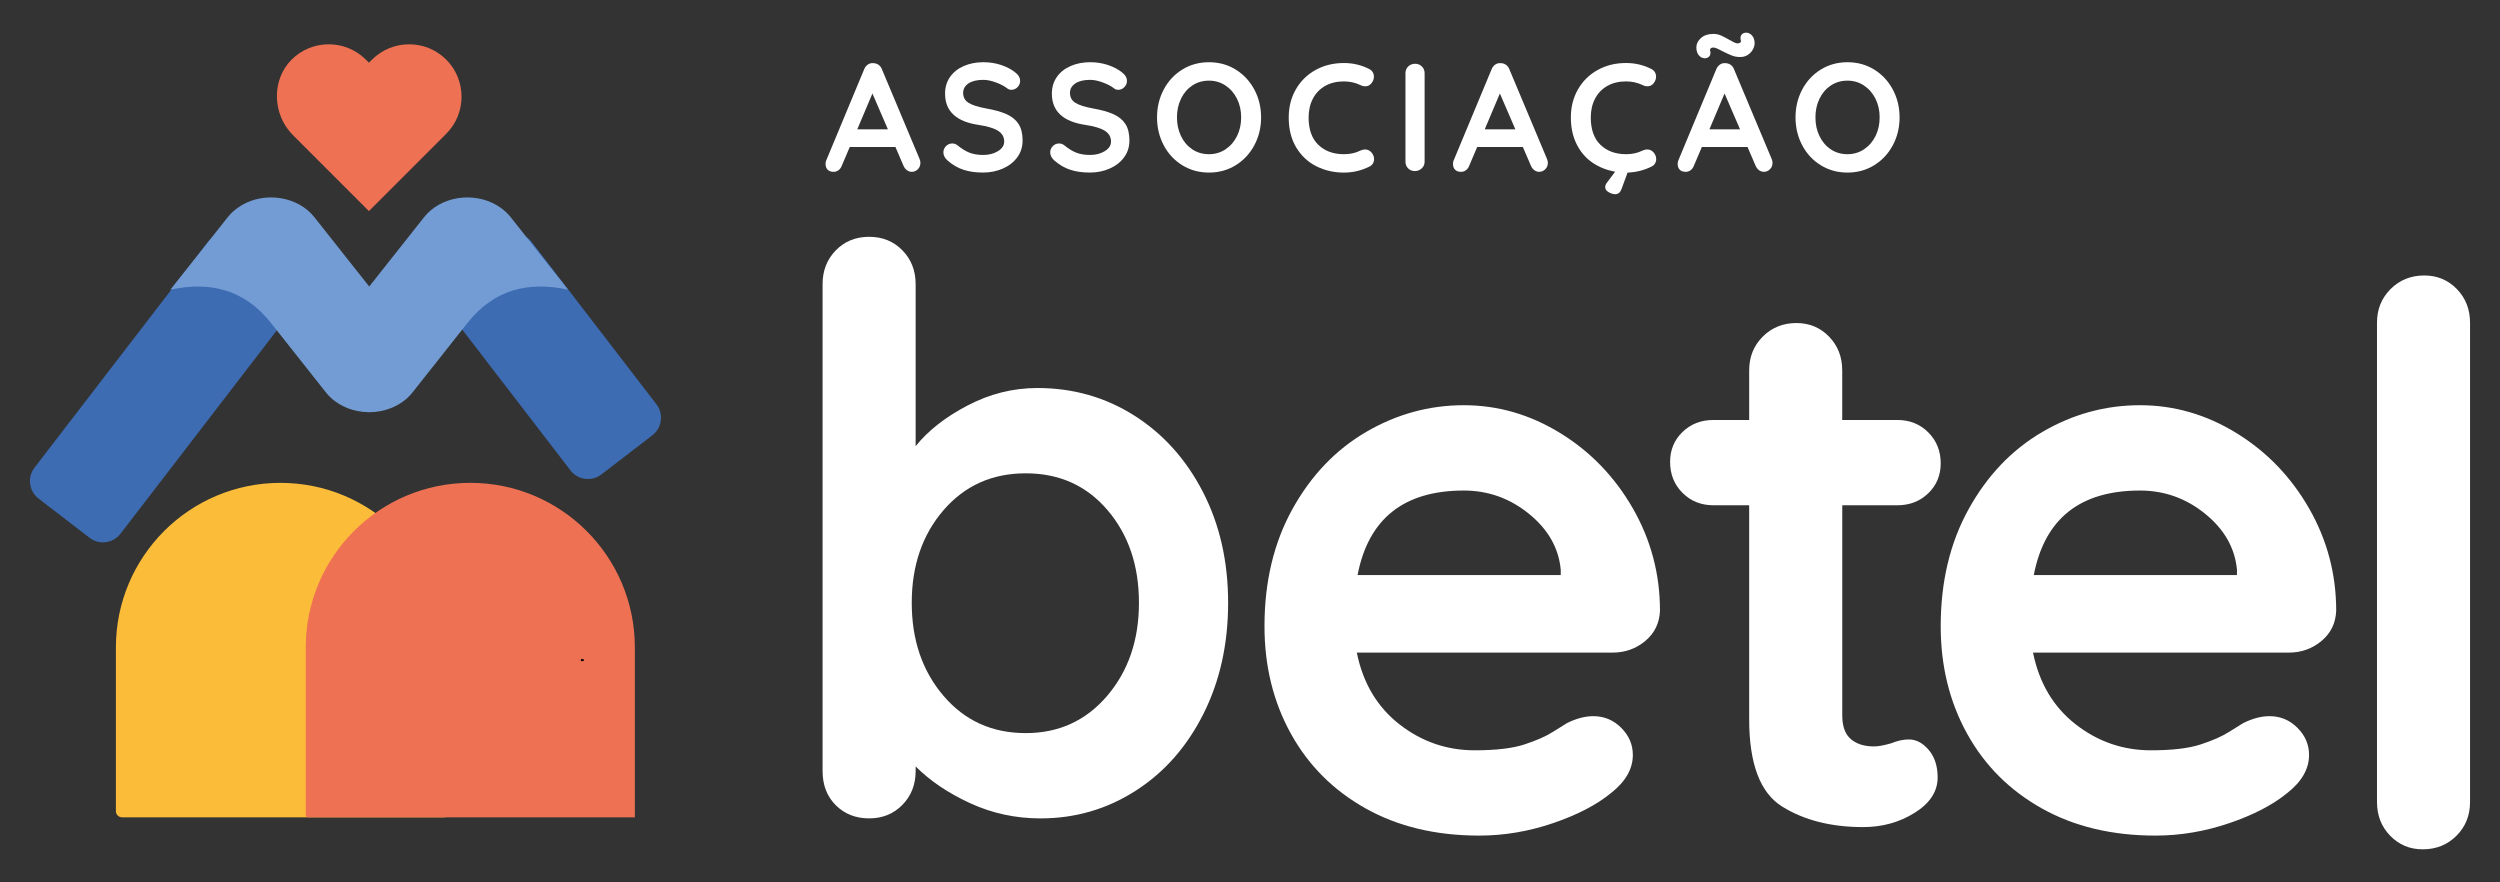
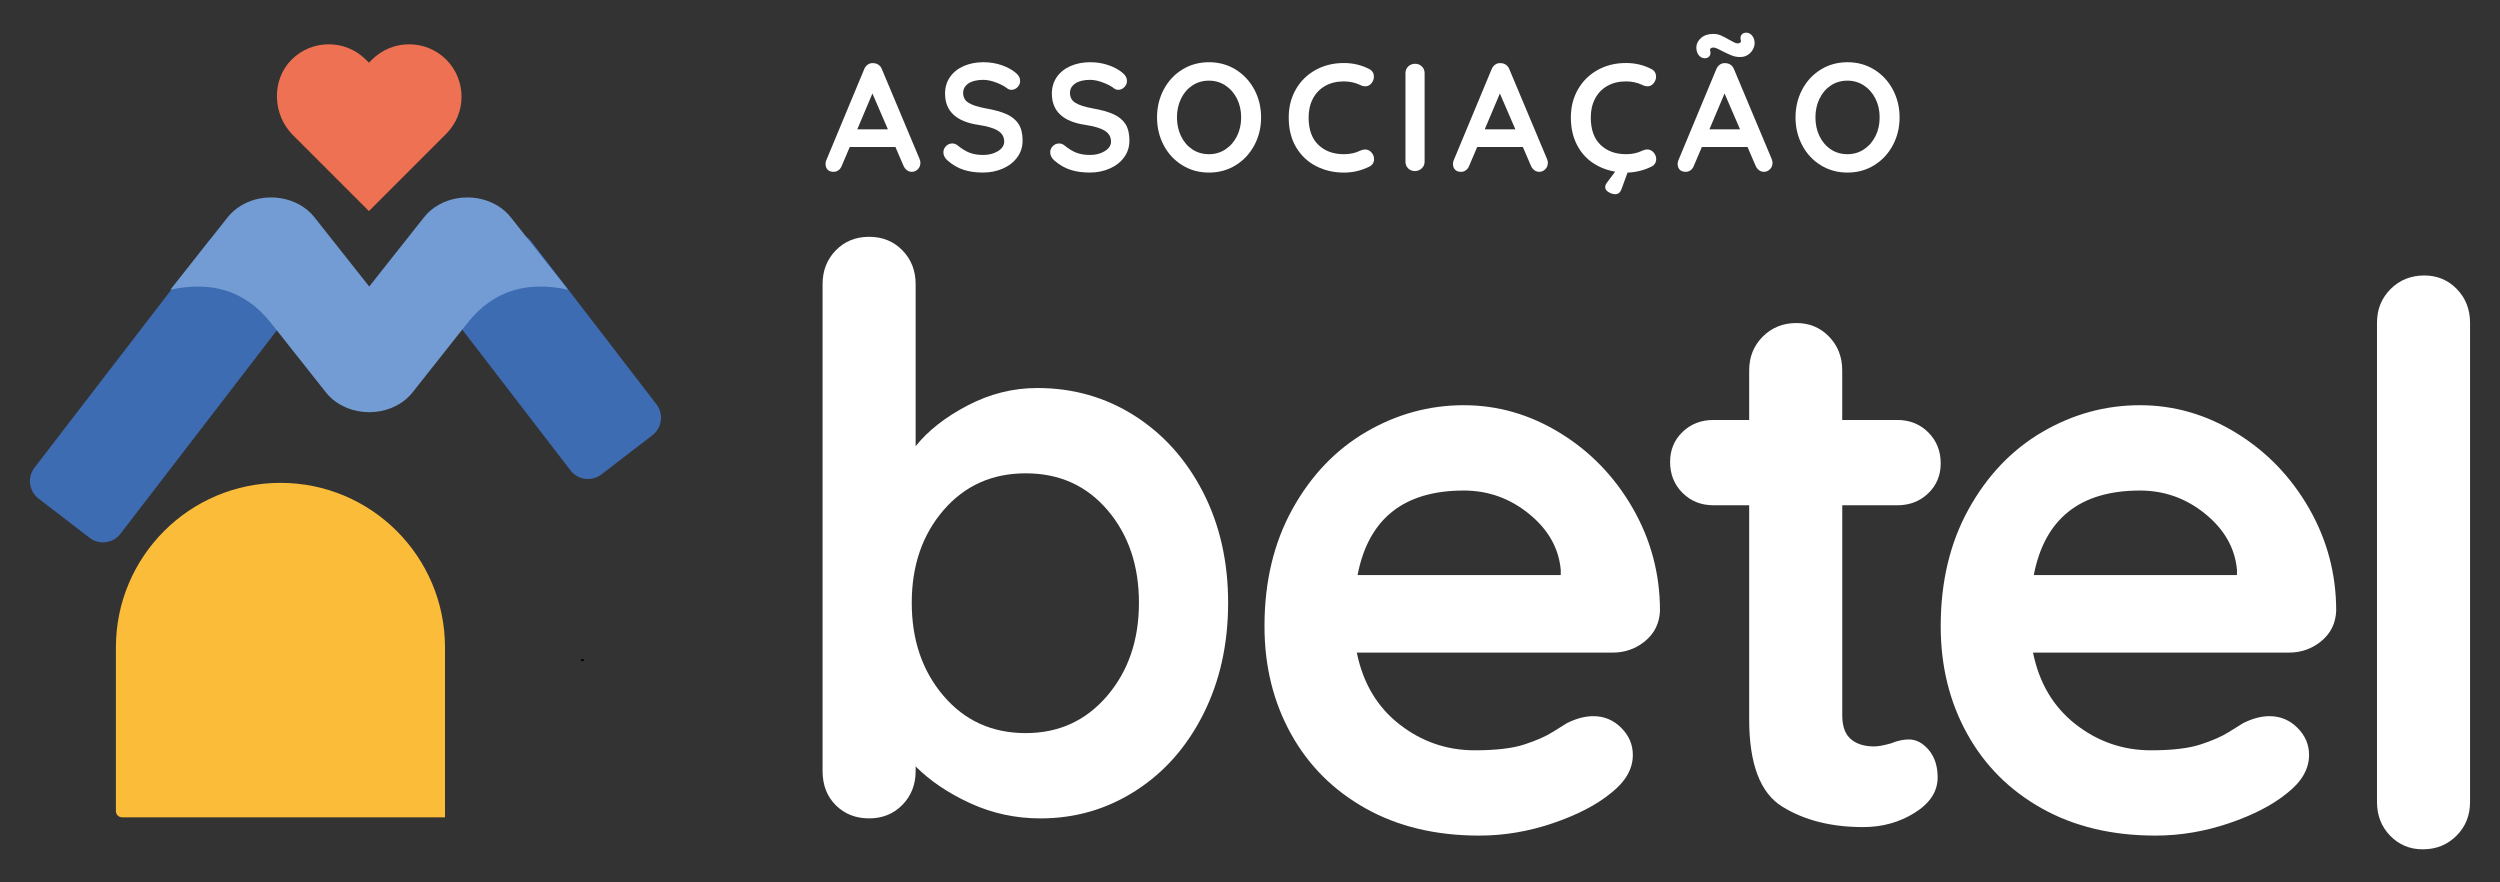
<svg xmlns="http://www.w3.org/2000/svg" version="1.1" id="Camada_1" x="0px" y="0px" viewBox="0 0 1270.45 448.2" style="enable-background:new 0 0 1270.45 448.2;" xml:space="preserve">
  <rect x="0" y="0" width="1270.45" height="448.2" fill="#333333" stroke="none" />
  <style type="text/css">
	.st0{fill:#FFFFFF;}
	.st1{fill-rule:evenodd;clip-rule:evenodd;fill:#FBBC39;}
	.st2{fill-rule:evenodd;clip-rule:evenodd;fill:#EE7153;}
	.st3{fill:none;stroke:#020203;stroke-miterlimit:10;}
	.st4{fill:#3D6CB3;}
	.st5{fill-rule:evenodd;clip-rule:evenodd;fill:#729CD3;}
</style>
  <g>
    <g>
      <g>
        <path class="st0" d="M467.73,82.72c0,1.35-0.44,2.45-1.32,3.31c-0.88,0.86-1.9,1.29-3.04,1.29c-0.93,0-1.78-0.29-2.53-0.86     c-0.75-0.57-1.34-1.35-1.75-2.34l-4.05-9.42h-23.21l-4.05,9.5c-0.36,0.99-0.92,1.75-1.67,2.3c-0.75,0.54-1.57,0.82-2.45,0.82     c-1.35,0-2.38-0.36-3.08-1.09c-0.7-0.73-1.05-1.71-1.05-2.96c0-0.47,0.08-0.96,0.23-1.48l19.39-46.58     c0.41-1.04,1.04-1.84,1.87-2.41c0.83-0.57,1.76-0.8,2.8-0.7c0.94,0,1.8,0.27,2.61,0.82c0.8,0.54,1.39,1.31,1.75,2.3l19.16,45.64     C467.6,81.53,467.73,82.15,467.73,82.72z M435.64,65.74h15.58l-7.87-18.23L435.64,65.74z" />
        <path class="st0" d="M489.69,86.3c-2.91-0.93-5.63-2.52-8.18-4.75c-1.4-1.25-2.1-2.62-2.1-4.13c0-1.19,0.44-2.25,1.32-3.15     c0.88-0.91,1.95-1.36,3.19-1.36c0.99,0,1.87,0.31,2.65,0.93c2.08,1.71,4.1,2.96,6.07,3.74c1.97,0.78,4.31,1.17,7.01,1.17     c2.91,0,5.41-0.65,7.52-1.95c2.1-1.3,3.15-2.91,3.15-4.83c0-2.34-1.04-4.17-3.11-5.49c-2.08-1.32-5.37-2.32-9.89-3     c-11.37-1.66-17.06-6.96-17.06-15.89c0-3.27,0.86-6.11,2.57-8.53c1.71-2.41,4.05-4.26,7.01-5.53c2.96-1.27,6.26-1.91,9.89-1.91     c3.27,0,6.35,0.49,9.23,1.48c2.88,0.99,5.28,2.29,7.2,3.9c1.51,1.19,2.26,2.57,2.26,4.13c0,1.19-0.44,2.25-1.32,3.15     c-0.88,0.91-1.92,1.36-3.12,1.36c-0.78,0-1.48-0.23-2.1-0.7c-1.35-1.09-3.23-2.09-5.65-3c-2.41-0.91-4.58-1.36-6.5-1.36     c-3.27,0-5.8,0.61-7.59,1.83c-1.79,1.22-2.69,2.82-2.69,4.79c0,2.23,0.92,3.92,2.76,5.06c1.84,1.14,4.74,2.08,8.68,2.8     c4.46,0.78,8.03,1.78,10.71,3c2.67,1.22,4.69,2.88,6.04,4.98c1.35,2.1,2.02,4.89,2.02,8.37c0,3.27-0.92,6.14-2.76,8.61     c-1.84,2.47-4.3,4.36-7.36,5.68c-3.06,1.32-6.36,1.99-9.89,1.99C495.92,87.71,492.6,87.24,489.69,86.3z" />
        <path class="st0" d="M543.97,86.3c-2.91-0.93-5.63-2.52-8.18-4.75c-1.4-1.25-2.1-2.62-2.1-4.13c0-1.19,0.44-2.25,1.32-3.15     c0.88-0.91,1.95-1.36,3.19-1.36c0.99,0,1.87,0.31,2.65,0.93c2.08,1.71,4.1,2.96,6.07,3.74c1.97,0.78,4.31,1.17,7.01,1.17     c2.91,0,5.41-0.65,7.52-1.95c2.1-1.3,3.15-2.91,3.15-4.83c0-2.34-1.04-4.17-3.11-5.49c-2.08-1.32-5.37-2.32-9.89-3     c-11.37-1.66-17.06-6.96-17.06-15.89c0-3.27,0.86-6.11,2.57-8.53c1.71-2.41,4.05-4.26,7.01-5.53c2.96-1.27,6.26-1.91,9.89-1.91     c3.27,0,6.35,0.49,9.23,1.48c2.88,0.99,5.28,2.29,7.2,3.9c1.51,1.19,2.26,2.57,2.26,4.13c0,1.19-0.44,2.25-1.32,3.15     c-0.88,0.91-1.92,1.36-3.11,1.36c-0.78,0-1.48-0.23-2.1-0.7c-1.35-1.09-3.23-2.09-5.65-3c-2.41-0.91-4.58-1.36-6.5-1.36     c-3.27,0-5.8,0.61-7.59,1.83c-1.79,1.22-2.69,2.82-2.69,4.79c0,2.23,0.92,3.92,2.76,5.06c1.84,1.14,4.74,2.08,8.68,2.8     c4.46,0.78,8.03,1.78,10.71,3c2.67,1.22,4.69,2.88,6.04,4.98c1.35,2.1,2.02,4.89,2.02,8.37c0,3.27-0.92,6.14-2.76,8.61     c-1.84,2.47-4.3,4.36-7.36,5.68c-3.06,1.32-6.36,1.99-9.89,1.99C550.21,87.71,546.88,87.24,543.97,86.3z" />
        <path class="st0" d="M637.43,73.8c-2.29,4.28-5.44,7.67-9.46,10.16c-4.02,2.49-8.56,3.74-13.59,3.74     c-5.04,0-9.57-1.25-13.59-3.74c-4.02-2.49-7.17-5.88-9.42-10.16c-2.26-4.28-3.39-9-3.39-14.14c0-5.14,1.13-9.85,3.39-14.14     c2.26-4.28,5.4-7.67,9.42-10.16c4.02-2.49,8.55-3.74,13.59-3.74c5.04,0,9.57,1.25,13.59,3.74c4.02,2.49,7.18,5.88,9.46,10.16     c2.28,4.28,3.43,9,3.43,14.14C640.86,64.81,639.72,69.52,637.43,73.8z M628.63,50.21c-1.4-2.83-3.35-5.07-5.84-6.74     c-2.49-1.66-5.3-2.49-8.41-2.49c-3.17,0-5.99,0.82-8.45,2.45c-2.47,1.64-4.39,3.88-5.76,6.74c-1.38,2.86-2.06,6.02-2.06,9.5     c0,3.48,0.69,6.65,2.06,9.5c1.37,2.86,3.3,5.1,5.76,6.74c2.47,1.64,5.28,2.45,8.45,2.45c3.11,0,5.92-0.83,8.41-2.49     c2.49-1.66,4.44-3.91,5.84-6.74c1.4-2.83,2.1-5.98,2.1-9.46C630.74,56.19,630.04,53.04,628.63,50.21z" />
        <path class="st0" d="M698.19,39.03c0,1.09-0.39,2.16-1.17,3.19c-0.83,1.09-1.9,1.64-3.19,1.64c-0.88,0-1.77-0.23-2.65-0.7     c-2.55-1.19-5.3-1.79-8.26-1.79c-3.64,0-6.8,0.77-9.5,2.3c-2.7,1.53-4.78,3.69-6.23,6.46c-1.45,2.78-2.18,5.96-2.18,9.54     c0,6.13,1.65,10.78,4.95,13.94c3.3,3.17,7.62,4.75,12.97,4.75c3.17,0,5.92-0.6,8.26-1.79c0.93-0.42,1.76-0.62,2.49-0.62     c1.35,0,2.49,0.57,3.43,1.71c0.78,0.99,1.17,2.05,1.17,3.19c0,0.83-0.21,1.58-0.62,2.26c-0.42,0.68-1.01,1.19-1.79,1.56     c-4.05,2.03-8.36,3.04-12.93,3.04c-5.09,0-9.76-1.08-14.02-3.23c-4.26-2.15-7.66-5.34-10.2-9.54c-2.54-4.21-3.82-9.29-3.82-15.27     c0-5.3,1.21-10.05,3.62-14.25c2.41-4.21,5.75-7.49,10.01-9.85c4.26-2.36,9.06-3.54,14.41-3.54c4.62,0,8.9,1.01,12.85,3.04     C697.38,35.89,698.19,37.21,698.19,39.03z" />
        <path class="st0" d="M722.49,85.57c-0.99,0.91-2.13,1.36-3.43,1.36c-1.4,0-2.56-0.45-3.47-1.36c-0.91-0.91-1.36-2.04-1.36-3.39     V37.16c0-1.35,0.47-2.48,1.4-3.39c0.93-0.91,2.13-1.36,3.58-1.36c1.3,0,2.41,0.45,3.35,1.36c0.93,0.91,1.4,2.04,1.4,3.39v45.02     C723.96,83.53,723.47,84.66,722.49,85.57z" />
        <path class="st0" d="M786.59,82.72c0,1.35-0.44,2.45-1.33,3.31c-0.88,0.86-1.89,1.29-3.04,1.29c-0.93,0-1.78-0.29-2.53-0.86     c-0.76-0.57-1.34-1.35-1.75-2.34l-4.05-9.42h-23.21l-4.05,9.5c-0.36,0.99-0.92,1.75-1.67,2.3c-0.75,0.54-1.57,0.82-2.45,0.82     c-1.35,0-2.38-0.36-3.08-1.09c-0.7-0.73-1.05-1.71-1.05-2.96c0-0.47,0.08-0.96,0.23-1.48L758,35.21     c0.41-1.04,1.04-1.84,1.87-2.41c0.83-0.57,1.76-0.8,2.8-0.7c0.94,0,1.8,0.27,2.61,0.82c0.8,0.54,1.39,1.31,1.75,2.3l19.16,45.64     C786.45,81.53,786.59,82.15,786.59,82.72z M754.5,65.74h15.58l-7.87-18.23L754.5,65.74z" />
        <path class="st0" d="M841.65,80.85c0,0.83-0.21,1.58-0.62,2.26c-0.42,0.68-1.01,1.19-1.79,1.56c-3.79,1.87-7.84,2.88-12.15,3.04     l-3.11,8.49c-0.62,1.66-1.69,2.49-3.19,2.49c-0.99,0-2.08-0.34-3.27-1.01c-1.19-0.68-1.79-1.53-1.79-2.57     c0-0.78,0.31-1.56,0.93-2.34l4.13-5.53c-4.26-0.73-8.09-2.25-11.49-4.56c-3.4-2.31-6.09-5.42-8.06-9.35     c-1.97-3.92-2.96-8.48-2.96-13.67c0-5.3,1.21-10.05,3.62-14.25c2.41-4.21,5.75-7.49,10.01-9.85c4.26-2.36,9.06-3.54,14.41-3.54     c4.62,0,8.91,1.01,12.85,3.04c1.61,0.83,2.41,2.16,2.41,3.97c0,1.09-0.39,2.16-1.17,3.19c-0.83,1.09-1.89,1.64-3.19,1.64     c-0.88,0-1.77-0.23-2.65-0.7c-2.55-1.19-5.3-1.79-8.26-1.79c-3.64,0-6.8,0.77-9.5,2.3c-2.7,1.53-4.78,3.69-6.23,6.46     c-1.45,2.78-2.18,5.96-2.18,9.54c0,6.13,1.65,10.78,4.94,13.94c3.3,3.17,7.62,4.75,12.97,4.75c3.17,0,5.92-0.6,8.26-1.79     c0.93-0.42,1.76-0.62,2.49-0.62c1.35,0,2.49,0.57,3.43,1.71C841.26,78.65,841.65,79.71,841.65,80.85z" />
        <path class="st0" d="M900.76,82.72c0,1.35-0.44,2.45-1.33,3.31c-0.88,0.86-1.89,1.29-3.04,1.29c-0.93,0-1.78-0.29-2.53-0.86     c-0.75-0.57-1.34-1.35-1.75-2.34l-4.05-9.42h-23.21l-4.05,9.5c-0.36,0.99-0.92,1.75-1.67,2.3c-0.75,0.54-1.57,0.82-2.45,0.82     c-1.35,0-2.38-0.36-3.08-1.09c-0.7-0.73-1.05-1.71-1.05-2.96c0-0.47,0.08-0.96,0.23-1.48l19.39-46.58     c0.42-1.04,1.04-1.84,1.87-2.41c0.83-0.57,1.76-0.8,2.8-0.7c0.93,0,1.8,0.27,2.61,0.82c0.8,0.54,1.39,1.31,1.75,2.3l19.16,45.64     C900.63,81.53,900.76,82.15,900.76,82.72z M863.3,28.09c-0.83-1.01-1.25-2.35-1.25-4.01c0-1.76,0.78-3.35,2.34-4.75     c1.56-1.4,3.66-2.1,6.31-2.1c1.35,0,2.62,0.26,3.82,0.78c1.19,0.52,2.6,1.25,4.21,2.18c1.09,0.62,1.96,1.09,2.61,1.4     c0.65,0.31,1.23,0.47,1.75,0.47c0.57,0,1.01-0.16,1.33-0.47c0.31-0.31,0.39-0.7,0.23-1.17c-0.1-0.26-0.16-0.62-0.16-1.09     c0-0.83,0.27-1.49,0.82-1.99c0.54-0.49,1.23-0.74,2.06-0.74c1.19,0,2.21,0.51,3.04,1.52c0.83,1.01,1.25,2.3,1.25,3.85     c0,0.99-0.29,2.03-0.86,3.12c-0.57,1.09-1.42,2.01-2.53,2.76c-1.12,0.75-2.45,1.13-4.01,1.13c-1.51,0-2.91-0.26-4.21-0.78     c-1.3-0.52-2.93-1.27-4.91-2.26c-1.14-0.62-2.05-1.08-2.73-1.36c-0.68-0.28-1.27-0.43-1.79-0.43c-0.57,0-1.01,0.16-1.32,0.47     c-0.31,0.31-0.39,0.7-0.23,1.17c0.1,0.26,0.15,0.62,0.15,1.09c0,0.83-0.27,1.49-0.82,1.99c-0.55,0.49-1.23,0.74-2.06,0.74     C865.14,29.6,864.13,29.1,863.3,28.09z M868.68,65.74h15.58l-7.87-18.23L868.68,65.74z" />
        <path class="st0" d="M961.9,73.8c-2.28,4.28-5.44,7.67-9.46,10.16c-4.02,2.49-8.55,3.74-13.59,3.74c-5.04,0-9.57-1.25-13.59-3.74     c-4.02-2.49-7.17-5.88-9.42-10.16c-2.26-4.28-3.39-9-3.39-14.14c0-5.14,1.13-9.85,3.39-14.14c2.26-4.28,5.4-7.67,9.42-10.16     c4.02-2.49,8.56-3.74,13.59-3.74c5.04,0,9.57,1.25,13.59,3.74c4.02,2.49,7.18,5.88,9.46,10.16c2.28,4.28,3.43,9,3.43,14.14     C965.33,64.81,964.19,69.52,961.9,73.8z M953.1,50.21c-1.4-2.83-3.35-5.07-5.84-6.74c-2.49-1.66-5.3-2.49-8.41-2.49     c-3.17,0-5.98,0.82-8.45,2.45c-2.47,1.64-4.39,3.88-5.77,6.74c-1.38,2.86-2.06,6.02-2.06,9.5c0,3.48,0.69,6.65,2.06,9.5     c1.38,2.86,3.3,5.1,5.77,6.74c2.46,1.64,5.28,2.45,8.45,2.45c3.12,0,5.92-0.83,8.41-2.49c2.49-1.66,4.44-3.91,5.84-6.74     c1.4-2.83,2.1-5.98,2.1-9.46C955.21,56.19,954.51,53.04,953.1,50.21z" />
      </g>
      <path class="st0" d="M576.42,211.17c14.71,9.33,26.34,22.27,34.88,38.82c8.53,16.55,12.81,35.34,12.81,56.35    c0,21.02-4.21,39.87-12.61,56.55c-8.41,16.69-19.9,29.69-34.48,39.01c-14.58,9.33-30.68,13.99-48.27,13.99    c-12.61,0-24.5-2.56-35.66-7.69c-11.17-5.12-20.43-11.36-27.78-18.72v2.36c0,6.84-2.23,12.55-6.7,17.14    c-4.47,4.59-10.12,6.9-16.94,6.9c-6.84,0-12.48-2.24-16.95-6.7c-4.47-4.46-6.7-10.24-6.7-17.34V144.38    c0-6.83,2.23-12.54,6.7-17.14c4.46-4.59,10.11-6.9,16.95-6.9c6.83,0,12.47,2.3,16.94,6.9c4.47,4.6,6.7,10.31,6.7,17.14v82.36    c6.3-7.88,15.1-14.78,26.4-20.69c11.29-5.91,23.11-8.87,35.46-8.87C545.29,197.18,561.71,201.85,576.42,211.17z M562.63,353.63    c10.77-12.61,16.16-28.37,16.16-47.29s-5.32-34.61-15.96-47.09c-10.64-12.48-24.5-18.72-41.57-18.72c-17.08,0-31,6.24-41.77,18.72    c-10.77,12.48-16.16,28.17-16.16,47.09s5.38,34.68,16.16,47.29c10.77,12.61,24.69,18.92,41.77,18.92    C538.06,372.55,551.85,366.24,562.63,353.63z" />
      <path class="st0" d="M836.09,325.73c-4.73,3.94-10.25,5.91-16.55,5.91H689.5c3.15,15.5,10.38,27.65,21.67,36.45    c11.29,8.8,24.04,13.2,38.22,13.2c10.77,0,19.17-0.98,25.22-2.96c6.04-1.97,10.84-4.07,14.38-6.31c3.55-2.23,5.97-3.74,7.29-4.53    c4.73-2.37,9.19-3.55,13.4-3.55c5.52,0,10.25,1.97,14.19,5.91c3.94,3.94,5.91,8.54,5.91,13.79c0,7.09-3.68,13.53-11.03,19.31    c-7.36,6.05-17.21,11.17-29.56,15.37c-12.35,4.2-24.83,6.31-37.44,6.31c-22.07,0-41.32-4.59-57.73-13.79    c-16.42-9.19-29.1-21.87-38.03-38.03c-8.93-16.16-13.4-34.35-13.4-54.58c0-22.59,4.73-42.42,14.19-59.5    c9.46-17.07,21.93-30.15,37.44-39.21c15.5-9.06,32.05-13.6,49.65-13.6c17.34,0,33.69,4.73,49.06,14.19    c15.37,9.46,27.65,22.2,36.85,38.23c9.19,16.03,13.79,33.37,13.79,52.02C843.31,316.67,840.82,321.79,836.09,325.73z     M689.89,292.23h103.25v-2.76c-1.05-11.03-6.44-20.49-16.16-28.37c-9.72-7.88-20.76-11.82-33.1-11.82    C713.4,249.28,695.41,263.6,689.89,292.23z" />
      <path class="st0" d="M980.14,381.1c3.02,3.55,4.53,8.22,4.53,13.99c0,7.09-3.88,13.07-11.63,17.93    c-7.75,4.86-16.49,7.29-26.21,7.29c-16.29,0-30.02-3.48-41.18-10.44c-11.17-6.96-16.75-21.74-16.75-44.33V256.77h-18.13    c-6.3,0-11.56-2.1-15.76-6.31c-4.21-4.2-6.3-9.46-6.3-15.76c0-6.04,2.1-11.1,6.3-15.17c4.2-4.07,9.46-6.11,15.76-6.11h18.13V188.2    c0-6.83,2.3-12.54,6.89-17.14c4.59-4.59,10.31-6.9,17.14-6.9c6.56,0,12.08,2.3,16.55,6.9c4.46,4.6,6.7,10.31,6.7,17.14v25.22    h27.98c6.31,0,11.56,2.11,15.76,6.31c4.2,4.21,6.31,9.46,6.31,15.76c0,6.05-2.11,11.1-6.31,15.17c-4.2,4.08-9.46,6.11-15.76,6.11    H936.2v106.79c0,5.52,1.44,9.52,4.34,12.02c2.89,2.5,6.83,3.74,11.82,3.74c2.1,0,4.99-0.52,8.67-1.58    c3.15-1.31,6.17-1.97,9.06-1.97C973.76,375.78,977.12,377.55,980.14,381.1z" />
      <path class="st0" d="M1179.73,325.73c-4.73,3.94-10.25,5.91-16.55,5.91h-130.04c3.15,15.5,10.38,27.65,21.67,36.45    c11.29,8.8,24.04,13.2,38.22,13.2c10.77,0,19.17-0.98,25.22-2.96c6.04-1.97,10.84-4.07,14.38-6.31c3.55-2.23,5.97-3.74,7.29-4.53    c4.73-2.37,9.19-3.55,13.4-3.55c5.52,0,10.25,1.97,14.19,5.91c3.94,3.94,5.91,8.54,5.91,13.79c0,7.09-3.68,13.53-11.03,19.31    c-7.36,6.05-17.21,11.17-29.56,15.37c-12.35,4.2-24.83,6.31-37.44,6.31c-22.07,0-41.32-4.59-57.73-13.79    c-16.42-9.19-29.1-21.87-38.03-38.03c-8.93-16.16-13.4-34.35-13.4-54.58c0-22.59,4.73-42.42,14.19-59.5    c9.46-17.07,21.93-30.15,37.44-39.21c15.5-9.06,32.05-13.6,49.65-13.6c17.34,0,33.69,4.73,49.06,14.19    c15.37,9.46,27.65,22.2,36.85,38.23c9.19,16.03,13.79,33.37,13.79,52.02C1186.96,316.67,1184.46,321.79,1179.73,325.73z     M1033.53,292.23h103.25v-2.76c-1.05-11.03-6.44-20.49-16.16-28.37c-9.72-7.88-20.76-11.82-33.1-11.82    C1057.04,249.28,1039.05,263.6,1033.53,292.23z" />
      <path class="st0" d="M1248.33,424.71c-4.6,4.6-10.31,6.9-17.14,6.9c-6.57,0-12.09-2.3-16.55-6.9c-4.47-4.59-6.7-10.31-6.7-17.14    V164.03c0-6.83,2.3-12.54,6.9-17.14c4.59-4.59,10.31-6.9,17.14-6.9c6.56,0,12.08,2.3,16.55,6.9c4.46,4.6,6.7,10.31,6.7,17.14    v243.54C1255.23,414.4,1252.93,420.11,1248.33,424.71z" />
    </g>
    <g>
      <g>
        <path class="st1" d="M226.14,415.34H62.04c-1.74,0-3.14-1.41-3.14-3.14v-83.2c0-46.18,37.44-83.62,83.62-83.62h0     c46.18,0,83.62,37.44,83.62,83.62V415.34z" />
      </g>
      <g>
-         <path class="st2" d="M322.62,415.34H156.47c-0.6,0-1.09-0.49-1.09-1.09v-85.26c0-46.18,37.44-83.62,83.62-83.62h0     c46.18,0,83.62,37.44,83.62,83.62V415.34z" />
-       </g>
+         </g>
      <line class="st3" x1="296.64" y1="335.45" x2="295.2" y2="335.45" />
      <g>
        <g>
          <path class="st2" d="M234.54,49.14c0,6.83-2.59,13.66-7.78,18.85l-1.58,1.58l-37.7,37.7l-37.7-37.7l-0.99-0.99      c-10.34-10.34-10.95-27.86-0.65-38.23c5.19-5.22,12.05-7.84,18.91-7.84c6.84,0,13.67,2.59,18.85,7.78l1.58,1.58l1.58-1.58      c10.37-10.37,27.33-10.37,37.7,0C231.95,35.47,234.54,42.31,234.54,49.14z" />
        </g>
      </g>
      <path class="st4" d="M45.53,273.31l-25.96-19.96c-4.87-3.75-5.79-10.8-2.05-15.67l88.29-114.84c3.75-4.87,10.8-5.79,15.67-2.05    l25.96,19.96c4.87,3.75,5.79,10.8,2.05,15.67L61.2,271.27C57.45,276.14,50.4,277.06,45.53,273.31z" />
      <path class="st4" d="M305.6,241.12l25.96-19.96c4.87-3.75,5.79-10.8,2.05-15.67l-63.54-82.65c-3.75-4.87-10.8-5.79-15.67-2.05    l-25.96,19.96c-4.87,3.75-5.79,10.8-2.05,15.67l63.54,82.65C293.67,243.94,300.72,244.86,305.6,241.12z" />
      <g>
        <path class="st5" d="M259.85,110.78c-1.86-2.47-4.31-4.68-7.31-6.44c-12.16-7.17-28.74-4.47-37.04,6.04l-27.87,35.22     l-27.87-35.22c-8.3-10.51-24.88-13.22-37.04-6.04c-2.98,1.76-5.42,3.95-7.28,6.4l-28.86,36.47c19.95-4.28,37.46-0.34,51.16,16.97     l0,0l27.58,34.86c0.94,1.24,2.02,2.41,3.24,3.49l0.21,0.18l0.21,0.18c2.12,1.8,4.54,3.24,7.13,4.31l0.11,0.05l0.41,0.17     c3.35,1.31,6.9,1.98,10.44,2.04l0.15,0l0.4,0l0.4,0l0.16,0c3.54-0.06,7.09-0.73,10.44-2.04c0.14-0.05,0.28-0.11,0.41-0.17     l0.11-0.05c2.59-1.07,5.01-2.51,7.13-4.31l0.21-0.18l0.21-0.18c1.22-1.08,2.31-2.25,3.24-3.49l27.59-34.88     c13.69-17.29,31.2-21.23,51.14-16.95L259.85,110.78z" />
      </g>
    </g>
  </g>
</svg>